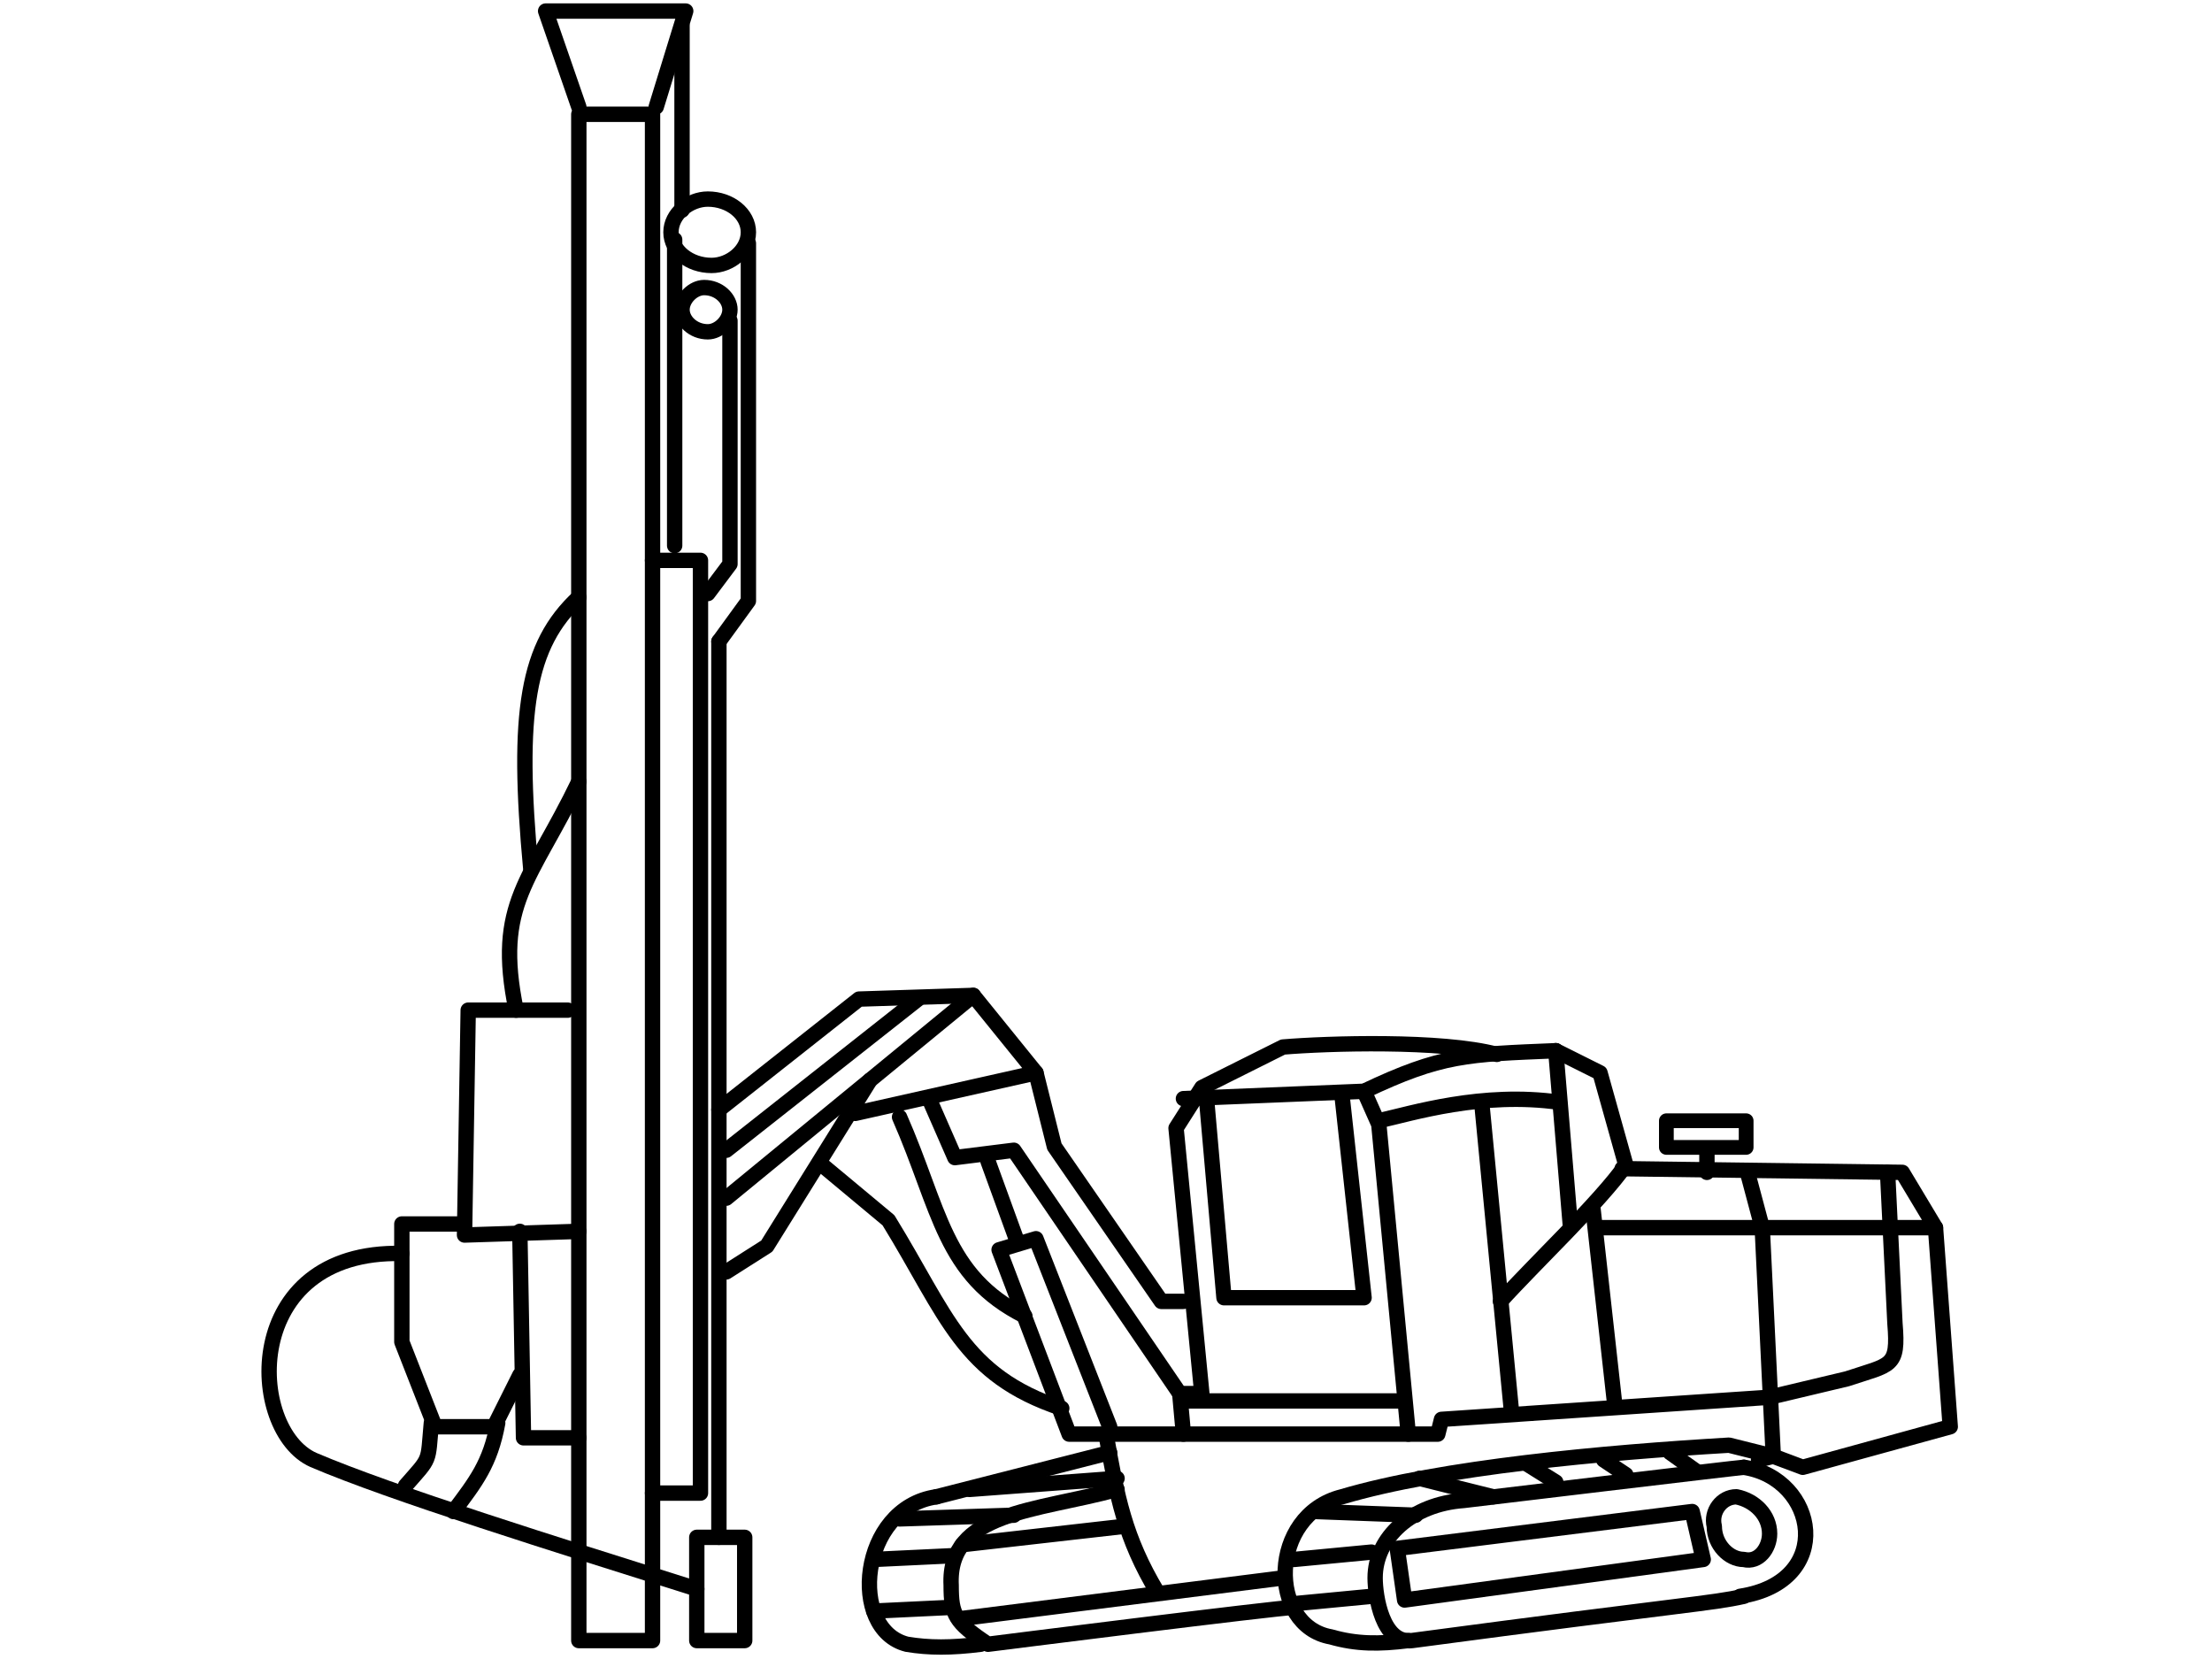
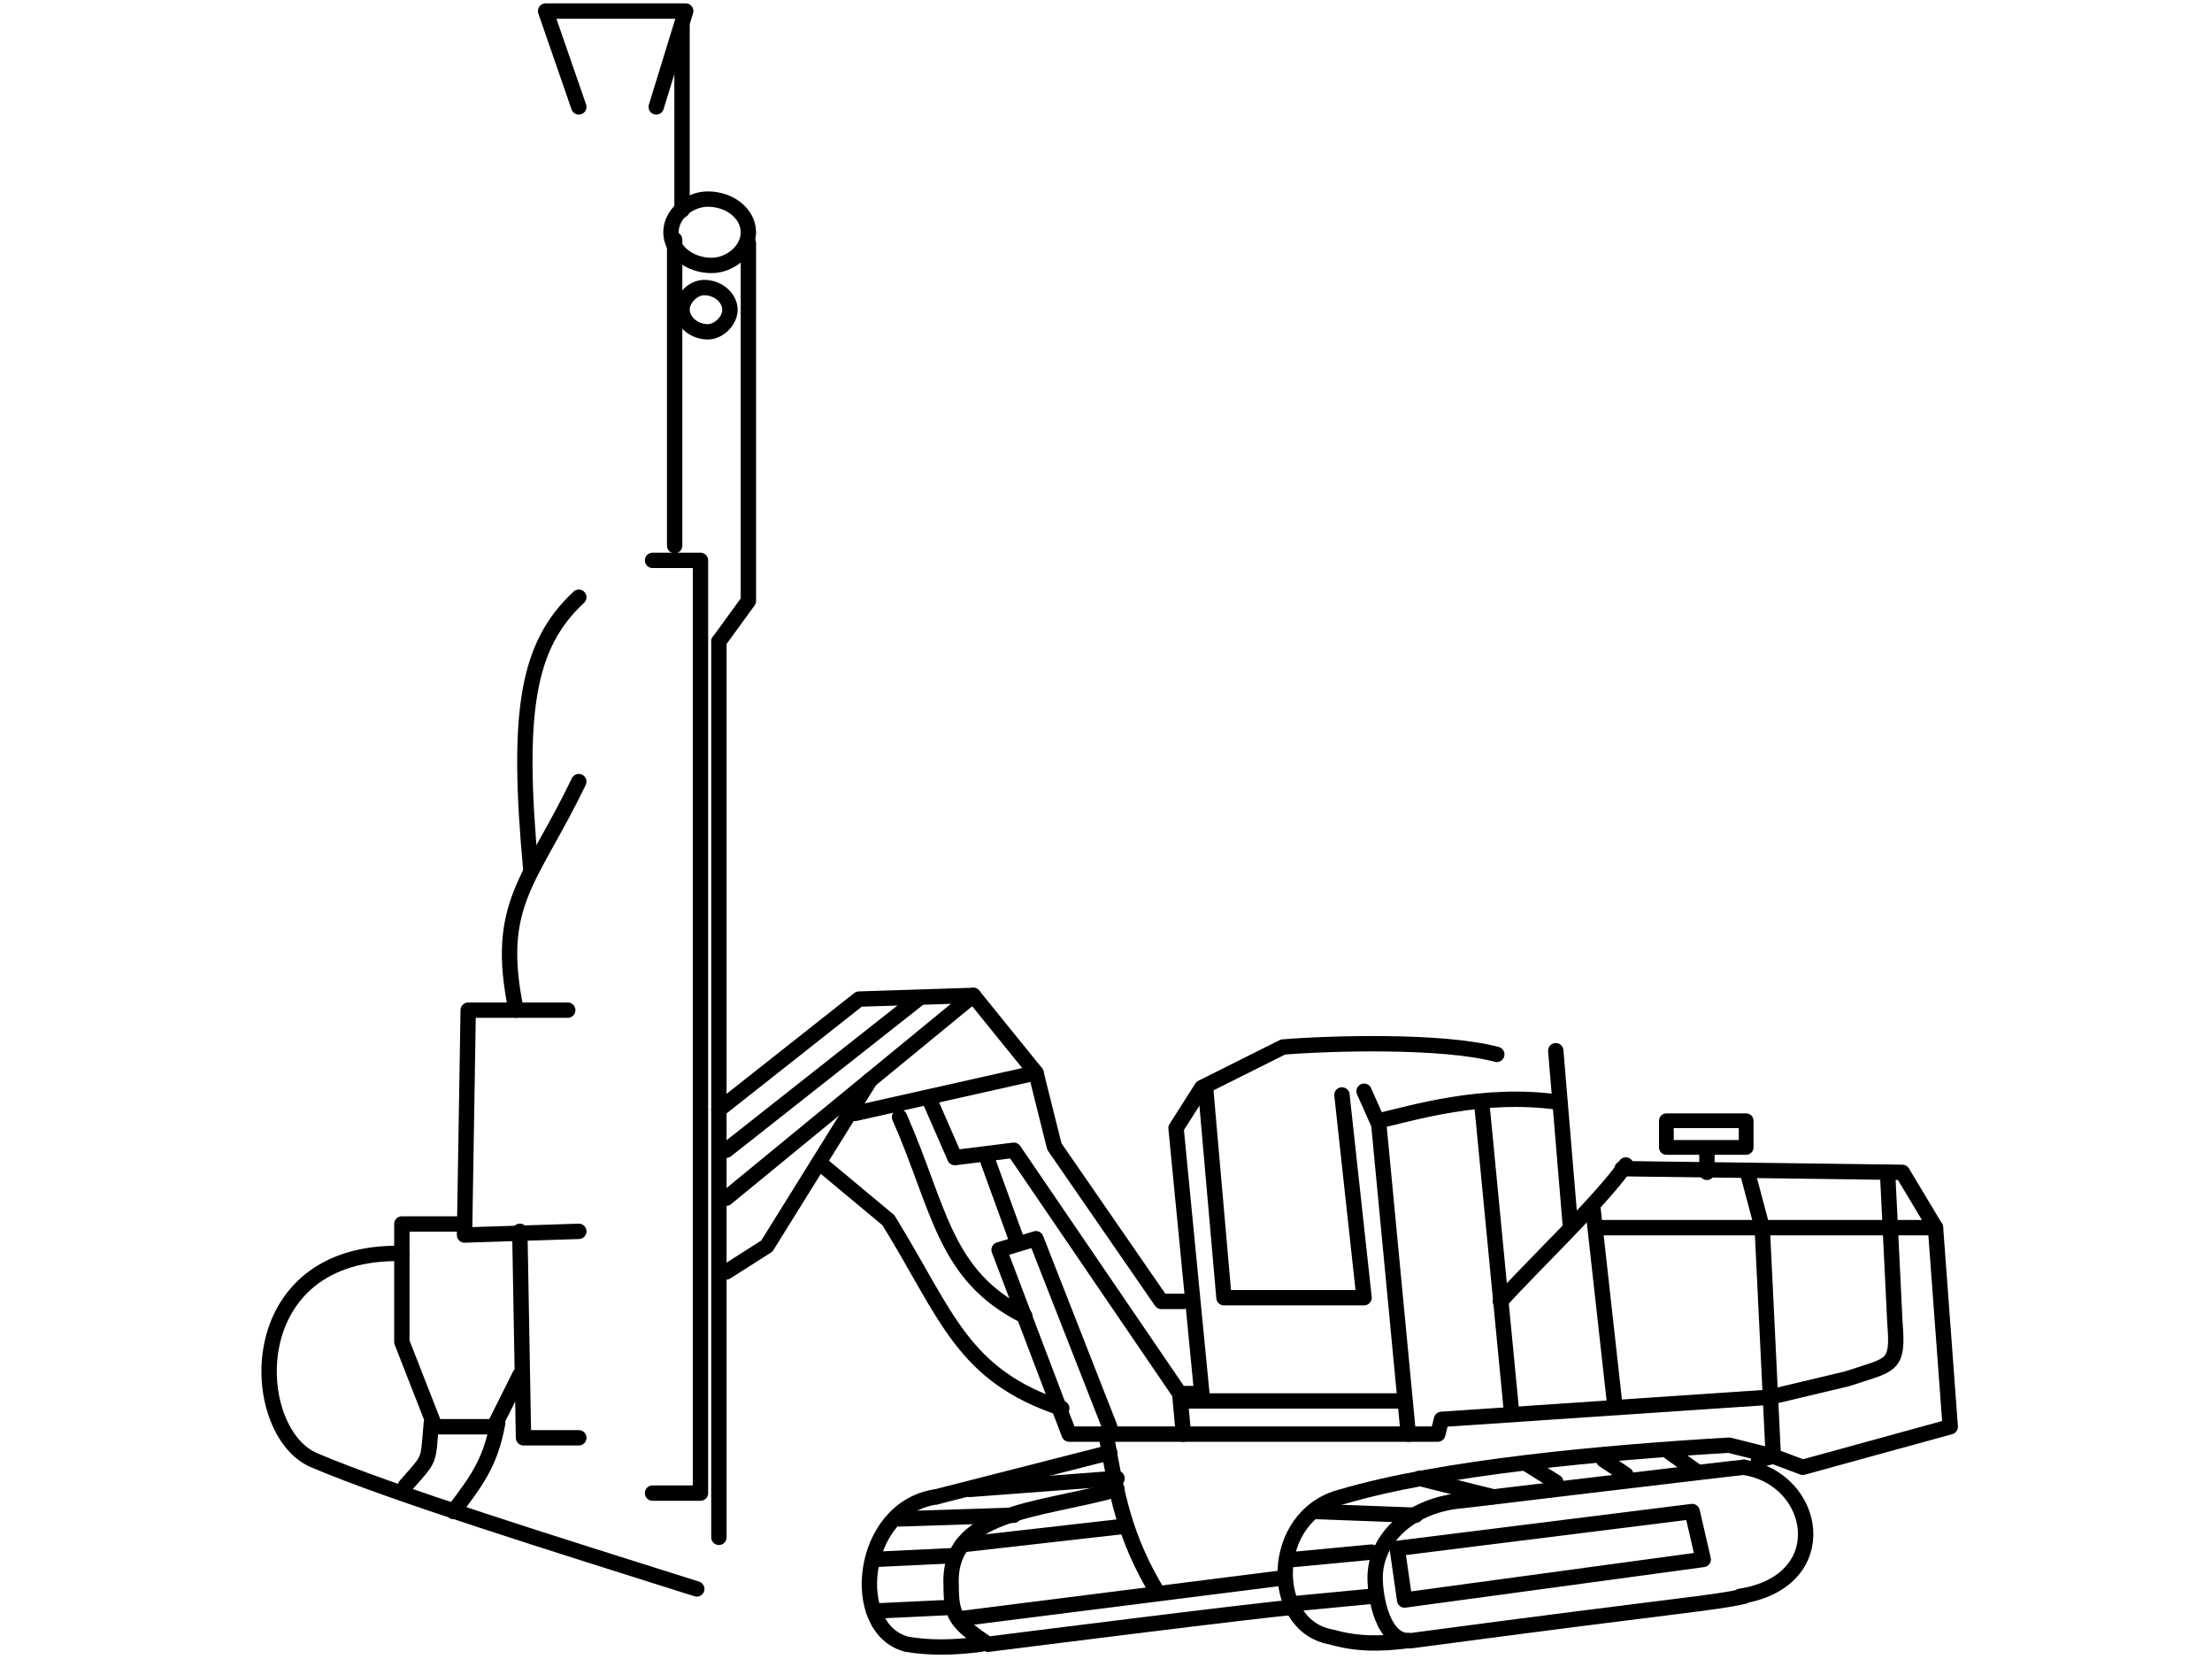
<svg xmlns="http://www.w3.org/2000/svg" xml:space="preserve" width="600px" height="450px" version="1.1" style="shape-rendering:geometricPrecision; text-rendering:geometricPrecision; image-rendering:optimizeQuality; fill-rule:evenodd; clip-rule:evenodd" viewBox="0 0 600 450">
  <defs>
    <style type="text/css">
   
    .str2 {stroke:black;stroke-width:3.999;stroke-linecap:round;stroke-linejoin:round}
    .str1 {stroke:black;stroke-width:4.166;stroke-linecap:round;stroke-linejoin:round}
    .str0 {stroke:black;stroke-width:4.166;stroke-linecap:round;stroke-linejoin:round}
    .fil0 {fill:none}
    .fil1 {fill:none;fill-rule:nonzero}
   
  </style>
  </defs>
  <g id="Layer_x0020_1">
    <polyline class="fil0 str0" points="477,396 481,395 489,398 529,387 525,333 516,318 440,317 " />
-     <path class="fil0 str0" d="M432 327l6 54m42 -2l-89 6 -1 4 -69 0 -1 -11 6 0 -7 -72 7 -11 22 -11c12,-1 43,-2 58,2m16 -1l12 6 7 25" />
+     <path class="fil0 str0" d="M432 327l6 54m42 -2l-89 6 -1 4 -69 0 -1 -11 6 0 -7 -72 7 -11 22 -11c12,-1 43,-2 58,2m16 -1" />
    <path class="fil0 str0" d="M407 353c9,-10 27,-27 34,-37" />
    <line class="fil0 str0" x1="525" y1="333" x2="433" y2="333" />
    <polyline class="fil0 str0" points="481,395 478,333 474,318 " />
    <path class="fil0 str0" d="M480 379l21 -5c12,-4 14,-3 13,-15l-2 -41" />
-     <path class="fil0 str0" d="M321 298l49 -2c21,-10 28,-10 52,-11" />
    <line class="fil0 str0" x1="322" y1="380" x2="380" y2="380" />
    <polyline class="fil0 str0" points="382,389 374,305 370,296 " />
    <path class="fil0 str0" d="M314 432c-9,-15 -11,-26 -14,-43" />
    <polyline class="fil0 str0" points="301,387 281,336 271,339 290,389 321,389 " />
    <line class="fil0 str0" x1="426" y1="333" x2="422" y2="285" />
    <path class="fil0 str0" d="M374 304c9,-2 28,-8 49,-5" />
    <line class="fil0 str0" x1="276" y1="337" x2="268" y2="315" />
    <polyline class="fil0 str0" points="321,353 315,353 286,311 281,291 264,270 233,271 195,301 " />
    <line class="fil0 str0" x1="197" y1="312" x2="249" y2="271" />
    <line class="fil0 str0" x1="197" y1="325" x2="264" y2="270" />
    <polyline class="fil0 str0" points="197,345 208,338 236,293 " />
    <path class="fil1 str1" d="M303 404c-22,6 -46,6 -45,26 0,8 1,10 10,16 0,0 79,-10 83,-10" />
    <path class="fil1 str1" d="M254 406c-21,3 -24,36 -8,40 6,1 12,1 20,0" />
    <line class="fil0 str0" x1="195" y1="417" x2="195" y2="174" />
    <path class="fil1 str1" d="M182 63c0,5 5,9 11,9 5,0 10,-4 10,-9 0,-5 -5,-9 -11,-9 -5,0 -10,4 -10,9z" />
    <path class="fil1 str1" d="M185 84c0,3 3,6 7,6 3,0 6,-3 6,-6 0,-3 -3,-6 -7,-6 -3,0 -6,3 -6,6z" />
-     <polygon class="fil0 str0" points="157,31 177,31 177,445 157,445 " />
    <line class="fil0 str0" x1="301" y1="394" x2="254" y2="406" />
    <path class="fil1 str1" d="M473 398c-1,0 -76,9 -76,9 -14,1 -24,10 -24,21 0,5 2,18 10,17 75,-10 81,-10 90,-12" />
    <path class="fil1 str1" d="M481 395l-12 -3c-34,2 -78,6 -105,14 -20,5 -20,35 -3,38 7,2 13,2 21,1" />
    <polygon class="fil0 str0" points="381,434 379,420 459,410 462,423 " />
    <path class="fil1 str1" d="M473 398c20,3 25,31 -1,35" />
    <path class="fil0 str0" d="M278 357c-22,-11 -23,-29 -34,-54" />
    <line class="fil0 str0" x1="281" y1="291" x2="232" y2="302" />
    <path class="fil0 str0" d="M288 382c-27,-9 -31,-25 -47,-51l-18 -15" />
    <polyline class="fil0 str0" points="177,405 190,405 190,152 177,152 " />
    <polyline class="fil0 str0" points="195,174 203,163 203,66 " />
-     <polyline class="fil0 str0" points="192,161 198,153 198,87 " />
    <polyline class="fil0 str0" points="157,29 148,3 186,3 178,29 " />
    <polyline class="fil0 str0" points="157,334 126,335 127,274 154,274 " />
    <polyline class="fil0 str0" points="141,373 134,387 118,387 109,364 109,332 125,332 " />
    <path class="fil0 str0" d="M189 431c-38,-12 -83,-26 -104,-35 -18,-8 -20,-57 24,-56" />
    <path class="fil0 str0" d="M110 403c7,-8 6,-6 7,-17" />
    <path class="fil0 str0" d="M123 410c6,-8 10,-13 12,-24" />
    <line class="fil0 str0" x1="305" y1="414" x2="261" y2="419" />
    <line class="fil0 str0" x1="348" y1="428" x2="261" y2="439" />
    <rect class="fil0 str2" x="452" y="304" width="21.638" height="7.23" />
    <polyline class="fil0 str0" points="141,334 142,390 157,390 " />
    <polyline class="fil0 str0" points="252,298 259,314 275,312 320,378 " />
    <line class="fil0 str0" x1="258" y1="436" x2="237" y2="437" />
    <line class="fil0 str0" x1="258" y1="422" x2="237" y2="423" />
    <line class="fil0 str0" x1="275" y1="411" x2="244" y2="412" />
    <line class="fil0 str0" x1="303" y1="401" x2="263" y2="404" />
    <line class="fil0 str0" x1="410" y1="383" x2="402" y2="300" />
    <polyline class="fil0 str0" points="364,297 370,352 332,352 327,295 " />
-     <path class="fil1 str1" d="M465 414c0,5 4,9 8,9 4,1 7,-3 7,-7 0,-5 -4,-9 -9,-10 -4,0 -7,4 -6,8z" />
    <line class="fil0 str0" x1="372" y1="433" x2="351" y2="435" />
    <line class="fil0 str0" x1="372" y1="421" x2="351" y2="423" />
    <line class="fil0 str0" x1="384" y1="411" x2="357" y2="410" />
    <line class="fil0 str0" x1="405" y1="406" x2="385" y2="401" />
    <line class="fil0 str0" x1="422" y1="402" x2="414" y2="397" />
    <line class="fil0 str0" x1="441" y1="400" x2="435" y2="396" />
    <line class="fil0 str0" x1="460" y1="399" x2="453" y2="394" />
    <line class="fil0 str0" x1="183" y1="148" x2="183" y2="65" />
    <line class="fil0 str0" x1="185" y1="7" x2="185" y2="57" />
    <path class="fil0 str0" d="M140 274c-6,-29 4,-35 17,-62" />
    <path class="fil0 str0" d="M144 236c-4,-43 -1,-61 13,-74" />
-     <polygon class="fil0 str0" points="189,417 202,417 202,445 189,445 " />
    <line class="fil0 str0" x1="463" y1="318" x2="463" y2="313" />
  </g>
</svg>